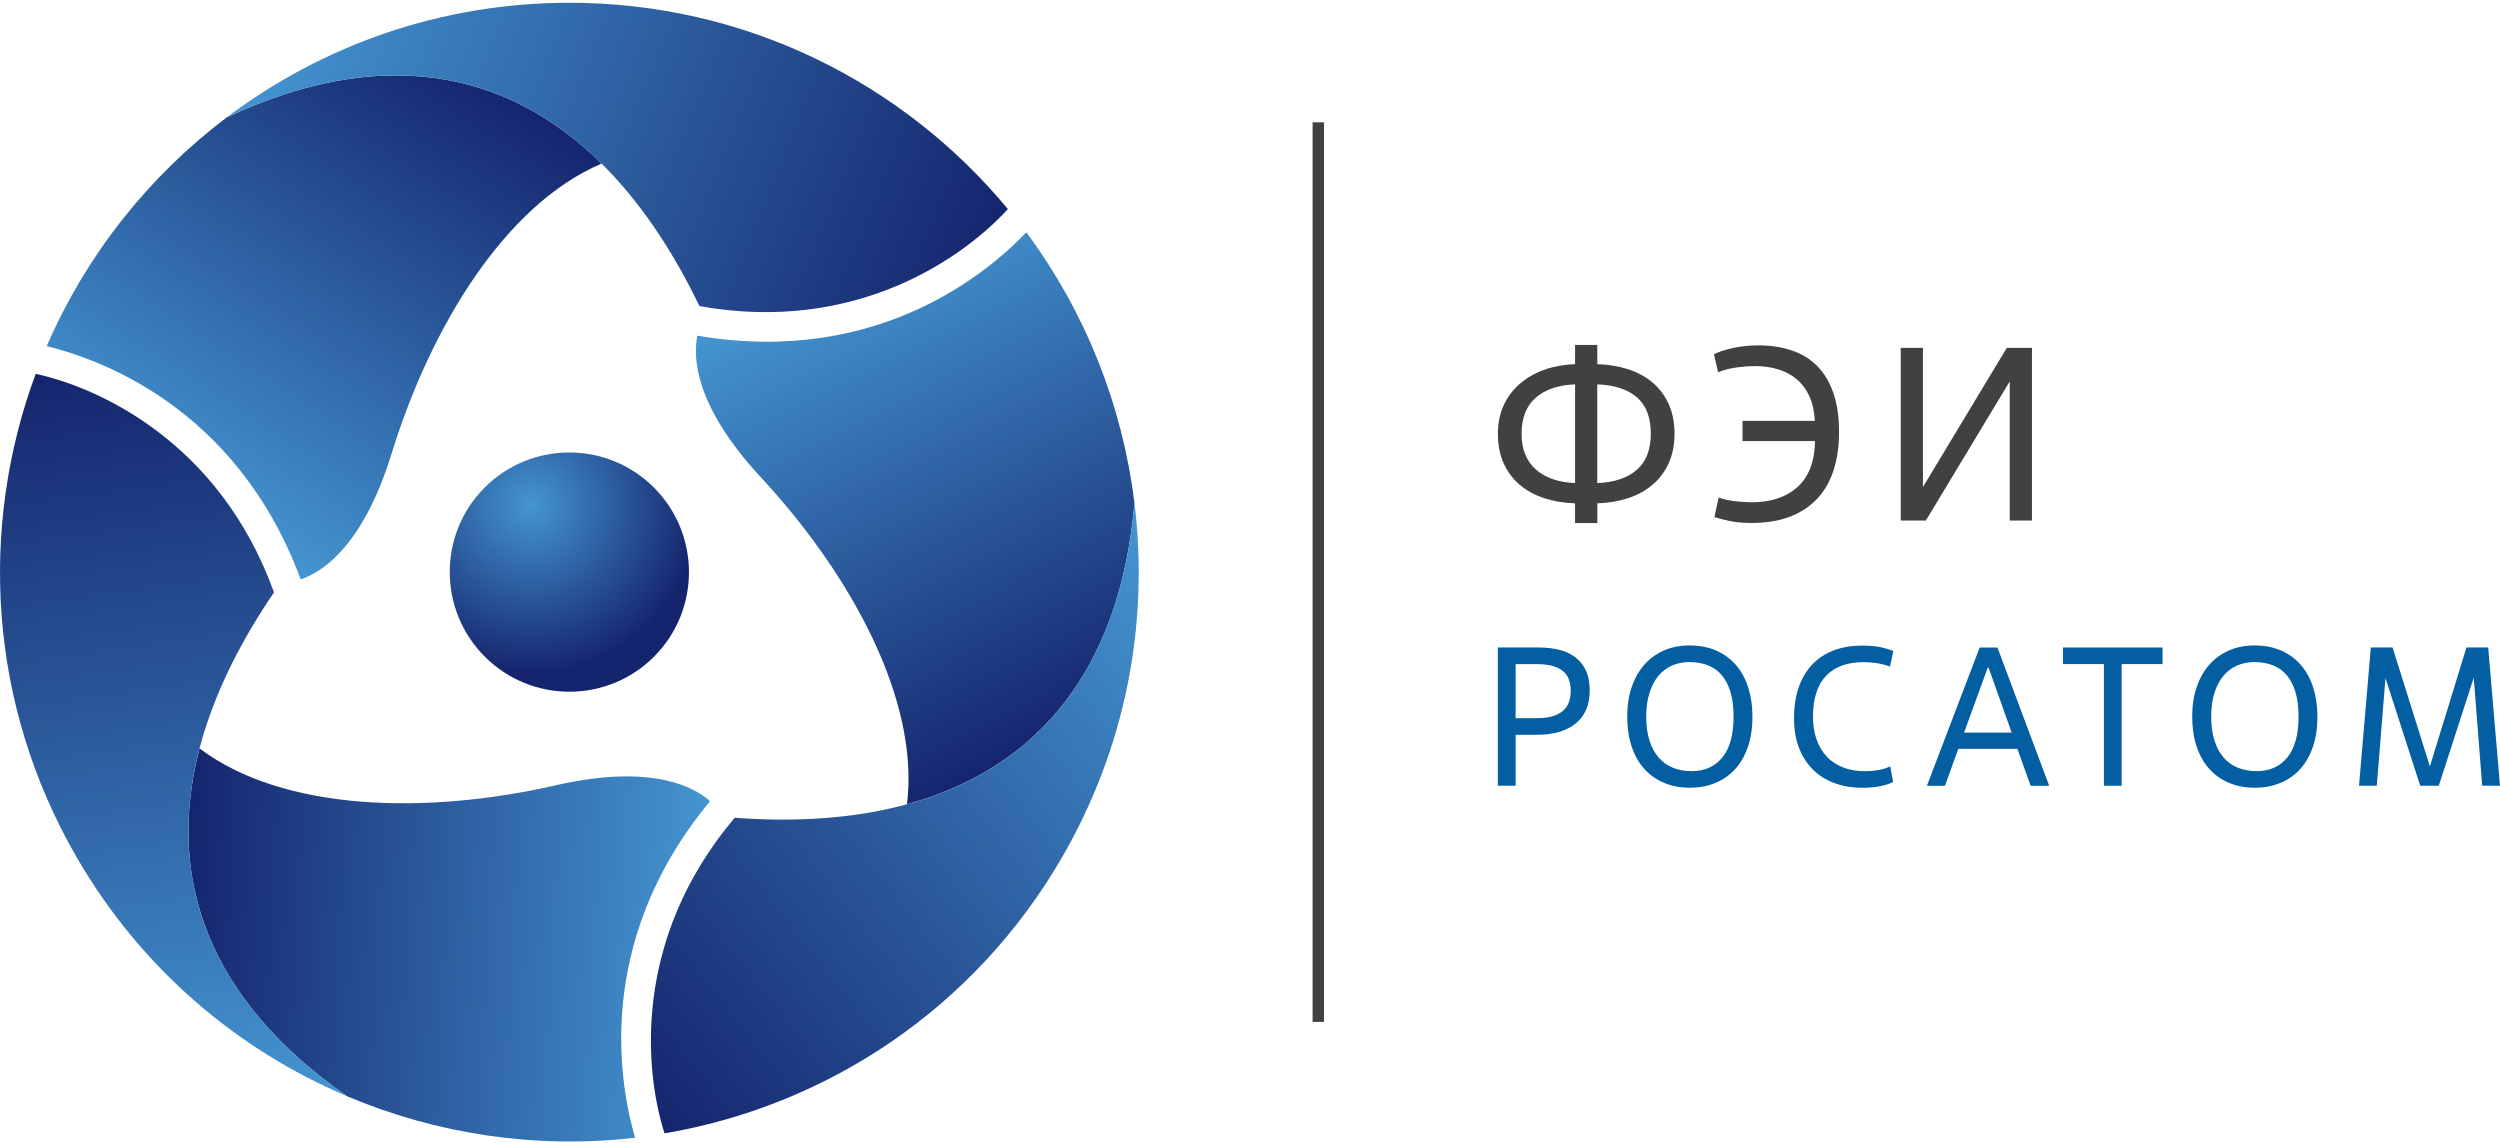
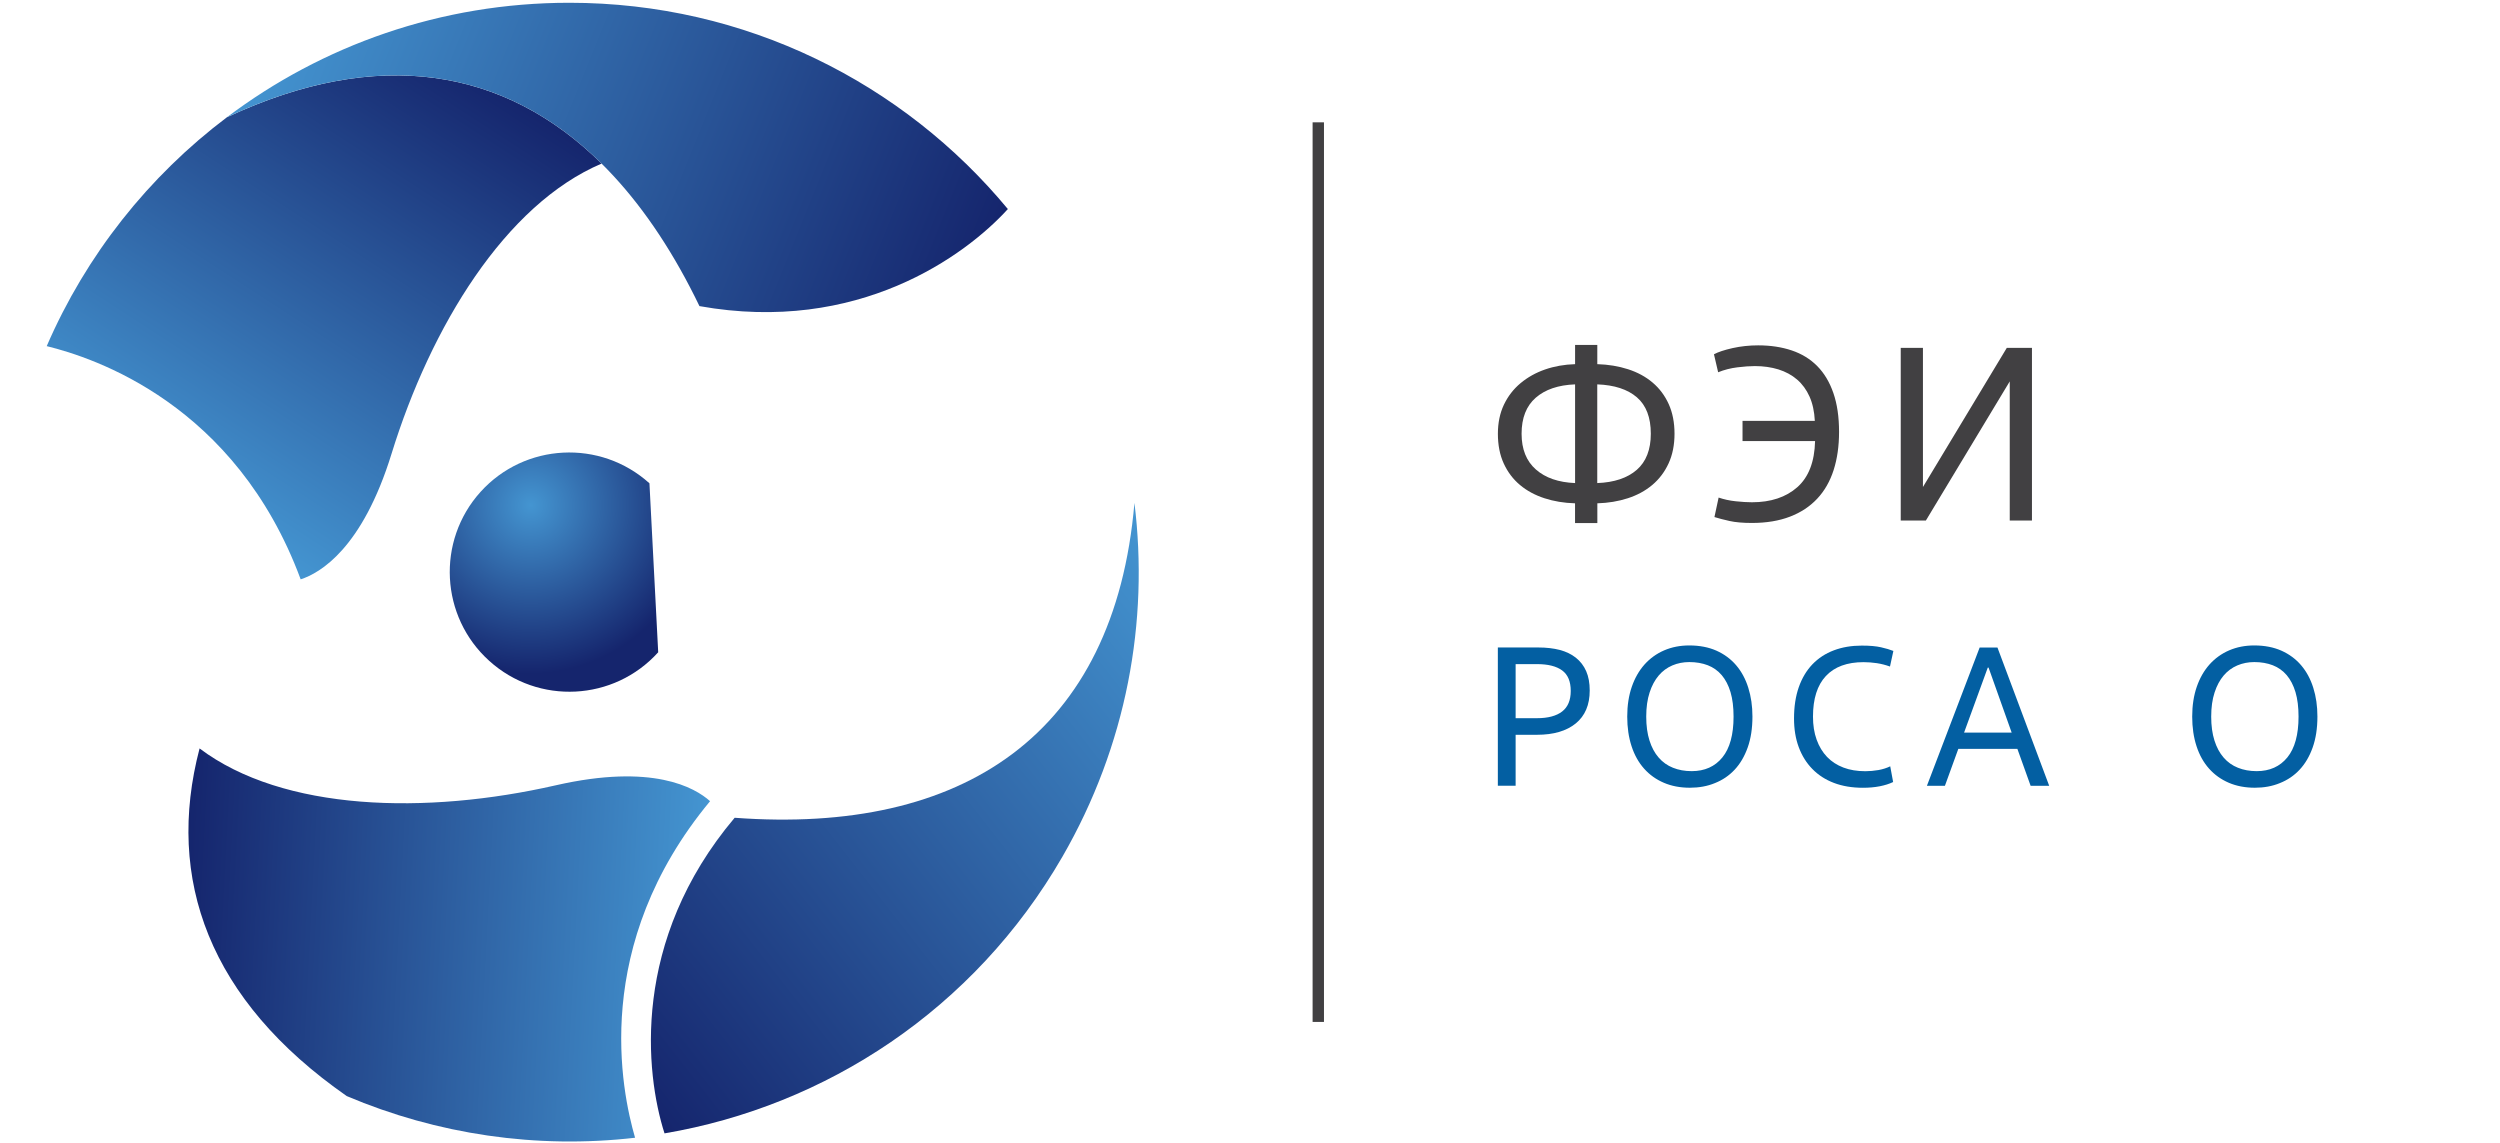
<svg xmlns="http://www.w3.org/2000/svg" width="175" height="80" viewBox="0 0 175 80" fill="none">
-   <path d="M46.074 45.659C42.975 49.092 37.683 49.362 34.25 46.263C30.816 43.167 30.541 37.87 33.634 34.436C36.733 31.003 42.028 30.735 45.461 33.831C48.895 36.93 49.17 42.225 46.074 45.659Z" fill="url(#paint0_radial_1550_9031)" />
+   <path d="M46.074 45.659C42.975 49.092 37.683 49.362 34.25 46.263C30.816 43.167 30.541 37.87 33.634 34.436C36.733 31.003 42.028 30.735 45.461 33.831Z" fill="url(#paint0_radial_1550_9031)" />
  <path d="M15.884 8.209C10.406 12.339 6.028 17.854 3.27 24.229C6.582 25.044 16.497 28.272 21.047 40.555C22.417 40.108 25.366 38.39 27.411 31.753C30.155 22.868 35.36 14.322 42.112 11.451C35.377 4.792 26.508 3.223 15.884 8.209Z" fill="url(#paint1_linear_1550_9031)" />
  <path d="M70.55 14.634C70.55 14.631 70.55 14.631 70.55 14.634C63.242 5.813 52.205 0.194 39.857 0.194C30.858 0.194 22.555 3.178 15.884 8.209C30.634 1.288 42.003 6.997 48.962 21.428C60.05 23.416 67.581 17.899 70.55 14.634Z" fill="url(#paint2_linear_1550_9031)" />
  <path d="M24.273 76.726C30.588 79.406 37.554 80.441 44.455 79.642C43.507 76.366 41.342 66.164 49.705 56.083C48.633 55.122 45.672 53.426 38.901 54.972C29.835 57.039 19.83 56.803 13.97 52.391C11.565 61.55 14.642 70.017 24.273 76.726Z" fill="url(#paint3_linear_1550_9031)" />
-   <path d="M2.502 26.169H2.5C-1.482 36.908 -0.83 49.278 5.345 59.972C9.845 67.767 16.579 73.464 24.273 76.726C10.905 67.413 10.165 54.711 19.18 41.466C15.356 30.87 6.813 27.105 2.502 26.169Z" fill="url(#paint4_linear_1550_9031)" />
-   <path d="M79.411 35.201C78.573 28.39 75.986 21.844 71.844 16.265C69.482 18.726 61.729 25.699 48.819 23.497C48.521 24.906 48.535 28.32 53.26 33.41C59.581 40.229 64.381 49.011 63.49 56.294C72.623 53.794 78.416 46.896 79.411 35.201Z" fill="url(#paint5_linear_1550_9031)" />
  <path d="M46.516 79.336C57.809 77.418 68.191 70.666 74.367 59.972C78.866 52.177 80.435 43.496 79.411 35.204C78.028 51.438 67.401 58.431 51.426 57.244C44.16 65.852 45.172 75.132 46.516 79.336Z" fill="url(#paint6_linear_1550_9031)" />
  <path d="M92.678 8.563H91.882V71.535H92.678V8.563Z" fill="#414042" />
  <path d="M111.808 36.613H110.253V35.232C109.483 35.21 108.769 35.092 108.114 34.878C107.458 34.664 106.887 34.358 106.404 33.953C105.92 33.55 105.541 33.05 105.265 32.451C104.989 31.852 104.852 31.155 104.852 30.362C104.852 29.602 104.992 28.925 105.273 28.331C105.555 27.738 105.943 27.235 106.44 26.821C106.935 26.408 107.509 26.087 108.158 25.862C108.808 25.637 109.508 25.514 110.256 25.491V24.144H111.811V25.491C112.582 25.514 113.299 25.632 113.963 25.846C114.623 26.059 115.197 26.369 115.681 26.779C116.164 27.187 116.541 27.693 116.811 28.289C117.081 28.888 117.216 29.58 117.216 30.362C117.216 31.143 117.078 31.835 116.803 32.434C116.527 33.033 116.147 33.536 115.664 33.944C115.18 34.352 114.606 34.664 113.946 34.878C113.285 35.092 112.573 35.21 111.814 35.232V36.613H111.808ZM110.256 26.906C109.081 26.951 108.164 27.263 107.503 27.839C106.842 28.416 106.511 29.256 106.511 30.362C106.511 31.444 106.845 32.279 107.512 32.864C108.178 33.452 109.095 33.767 110.256 33.815V26.906ZM111.808 33.815C112.995 33.77 113.915 33.461 114.573 32.89C115.228 32.319 115.557 31.475 115.557 30.359C115.557 29.22 115.231 28.371 114.581 27.811C113.932 27.252 113.006 26.951 111.808 26.906V33.815Z" fill="#414042" />
  <path d="M121.979 29.462H127.038C127.005 28.806 126.881 28.238 126.667 27.76C126.453 27.282 126.164 26.886 125.795 26.568C125.427 26.25 124.991 26.017 124.491 25.859C123.99 25.705 123.439 25.626 122.843 25.626C122.497 25.626 122.089 25.654 121.617 25.713C121.144 25.772 120.694 25.885 120.27 26.059L119.977 24.799C120.275 24.639 120.711 24.496 121.282 24.366C121.853 24.24 122.449 24.175 123.071 24.175C123.934 24.175 124.716 24.293 125.419 24.529C126.122 24.766 126.718 25.131 127.207 25.626C127.696 26.121 128.073 26.751 128.337 27.516C128.602 28.281 128.734 29.189 128.734 30.235C128.734 31.225 128.607 32.113 128.354 32.904C128.101 33.691 127.719 34.36 127.207 34.906C126.695 35.454 126.06 35.873 125.298 36.166C124.538 36.458 123.65 36.607 122.637 36.607C122.005 36.607 121.482 36.562 121.066 36.469C120.652 36.376 120.301 36.286 120.011 36.194L120.303 34.83C120.672 34.956 121.068 35.044 121.496 35.089C121.92 35.133 122.303 35.159 122.635 35.159C123.959 35.159 125.016 34.807 125.812 34.104C126.605 33.401 127.021 32.324 127.055 30.876H121.977V29.462H121.979Z" fill="#414042" />
  <path d="M142.237 36.438H140.682V26.698L134.811 36.438H133.051V24.349H134.606V34.09L140.477 24.349H142.237V36.438Z" fill="#414042" />
  <path d="M106.094 55.003H104.849V45.324H107.697C108.251 45.324 108.746 45.383 109.185 45.496C109.623 45.611 109.997 45.794 110.312 46.041C110.625 46.291 110.866 46.604 111.032 46.98C111.198 47.357 111.28 47.81 111.28 48.336C111.28 49.34 110.954 50.107 110.304 50.639C109.654 51.17 108.749 51.435 107.588 51.435H106.094V55.003ZM106.094 50.273H107.588C108.361 50.273 108.949 50.116 109.351 49.804C109.753 49.492 109.952 49.011 109.952 48.367C109.952 47.703 109.753 47.225 109.351 46.93C108.949 46.635 108.361 46.488 107.588 46.488H106.094V50.273Z" fill="#035FA2" />
  <path d="M118.29 55.141C117.618 55.141 117.01 55.026 116.471 54.795C115.931 54.564 115.469 54.235 115.087 53.805C114.705 53.378 114.412 52.855 114.21 52.236C114.007 51.617 113.906 50.928 113.906 50.161C113.906 49.387 114.013 48.693 114.224 48.08C114.435 47.467 114.733 46.947 115.115 46.516C115.498 46.089 115.956 45.757 116.49 45.526C117.025 45.296 117.609 45.181 118.248 45.181C118.968 45.181 119.6 45.304 120.149 45.546C120.697 45.791 121.158 46.131 121.532 46.57C121.906 47.008 122.19 47.534 122.381 48.147C122.575 48.76 122.671 49.432 122.671 50.158C122.671 50.979 122.561 51.699 122.339 52.323C122.117 52.945 121.813 53.465 121.425 53.878C121.037 54.294 120.576 54.606 120.042 54.817C119.513 55.037 118.925 55.141 118.29 55.141ZM118.416 53.98C119.33 53.98 120.045 53.659 120.568 53.018C121.088 52.377 121.349 51.426 121.349 50.164C121.349 49.5 121.279 48.929 121.136 48.448C120.992 47.97 120.787 47.574 120.52 47.259C120.253 46.947 119.927 46.716 119.544 46.567C119.162 46.421 118.731 46.345 118.251 46.345C117.826 46.345 117.429 46.424 117.061 46.581C116.693 46.739 116.375 46.972 116.108 47.287C115.841 47.602 115.627 47.995 115.472 48.476C115.315 48.954 115.236 49.517 115.236 50.164C115.236 50.799 115.312 51.359 115.464 51.837C115.616 52.318 115.829 52.714 116.108 53.032C116.383 53.35 116.718 53.589 117.109 53.743C117.5 53.901 117.936 53.98 118.416 53.98Z" fill="#035FA2" />
  <path d="M132.519 54.742C132.252 54.871 131.94 54.969 131.58 55.04C131.22 55.11 130.829 55.144 130.404 55.144C129.648 55.144 128.973 55.031 128.379 54.806C127.786 54.581 127.28 54.255 126.867 53.831C126.45 53.406 126.133 52.897 125.913 52.304C125.691 51.71 125.582 51.038 125.582 50.293C125.582 49.472 125.691 48.744 125.913 48.108C126.136 47.473 126.453 46.938 126.867 46.505C127.283 46.072 127.781 45.746 128.368 45.524C128.953 45.302 129.606 45.192 130.325 45.192C130.879 45.192 131.329 45.231 131.672 45.31C132.018 45.389 132.305 45.473 132.536 45.566L132.299 46.657C131.996 46.547 131.686 46.469 131.374 46.421C131.062 46.376 130.753 46.351 130.449 46.351C129.296 46.351 128.419 46.674 127.814 47.318C127.21 47.962 126.909 48.912 126.909 50.167C126.909 50.766 126.993 51.303 127.165 51.778C127.336 52.253 127.578 52.652 127.89 52.981C128.202 53.308 128.588 53.558 129.038 53.729C129.49 53.901 130.002 53.985 130.573 53.985C130.877 53.985 131.183 53.957 131.492 53.904C131.802 53.847 132.074 53.76 132.316 53.642L132.519 54.742Z" fill="#035FA2" />
  <path d="M141.216 52.419H137.083L136.144 55.006H134.884L138.576 45.327H139.822L143.444 55.006H142.144L141.216 52.419ZM137.485 51.283H140.817L139.2 46.733H139.144L137.485 51.283Z" fill="#035FA2" />
-   <path d="M148.519 55.003H147.274V46.486H144.411V45.324H151.379V46.486H148.516V55.003H148.519Z" fill="#035FA2" />
  <path d="M157.838 55.141C157.166 55.141 156.559 55.026 156.019 54.795C155.479 54.564 155.018 54.235 154.635 53.805C154.253 53.378 153.96 52.855 153.758 52.236C153.555 51.617 153.454 50.928 153.454 50.161C153.454 49.387 153.561 48.693 153.772 48.08C153.983 47.467 154.281 46.947 154.663 46.516C155.046 46.089 155.504 45.757 156.038 45.526C156.573 45.296 157.158 45.181 157.796 45.181C158.516 45.181 159.148 45.304 159.697 45.546C160.245 45.791 160.706 46.131 161.08 46.57C161.454 47.008 161.738 47.534 161.93 48.147C162.124 48.76 162.219 49.432 162.219 50.158C162.219 50.979 162.109 51.699 161.887 52.323C161.665 52.945 161.361 53.465 160.973 53.878C160.585 54.294 160.124 54.606 159.59 54.817C159.061 55.037 158.474 55.141 157.838 55.141ZM157.965 53.98C158.878 53.98 159.593 53.659 160.116 53.018C160.636 52.377 160.898 51.426 160.898 50.164C160.898 49.5 160.827 48.929 160.684 48.448C160.54 47.97 160.335 47.574 160.068 47.259C159.801 46.947 159.475 46.716 159.092 46.567C158.71 46.421 158.28 46.345 157.799 46.345C157.374 46.345 156.978 46.424 156.609 46.581C156.241 46.739 155.923 46.972 155.656 47.287C155.389 47.602 155.175 47.995 155.02 48.476C154.863 48.954 154.784 49.517 154.784 50.164C154.784 50.799 154.86 51.359 155.012 51.837C155.164 52.318 155.378 52.714 155.656 53.032C155.931 53.35 156.266 53.589 156.657 53.743C157.048 53.901 157.484 53.98 157.965 53.98Z" fill="#035FA2" />
-   <path d="M175 55.003H173.754L173.161 47.439L170.714 55.003H169.415L166.983 47.467L166.375 55.003H165.13L165.959 45.324H167.48L170.093 53.648L172.652 45.324H174.173L175 55.003Z" fill="#035FA2" />
  <defs>
    <radialGradient id="paint0_radial_1550_9031" cx="0" cy="0" r="1" gradientUnits="userSpaceOnUse" gradientTransform="translate(37.156 35.369) scale(11.784 11.784)">
      <stop stop-color="#4495D1" />
      <stop offset="1" stop-color="#15256D" />
    </radialGradient>
    <linearGradient id="paint1_linear_1550_9031" x1="11.593" y1="34.417" x2="31.409" y2="3.903" gradientUnits="userSpaceOnUse">
      <stop stop-color="#4495D1" />
      <stop offset="1" stop-color="#15256D" />
    </linearGradient>
    <linearGradient id="paint2_linear_1550_9031" x1="19.503" y1="-0.75" x2="68.729" y2="19.139" gradientUnits="userSpaceOnUse">
      <stop stop-color="#4495D1" />
      <stop offset="1" stop-color="#15256D" />
    </linearGradient>
    <linearGradient id="paint3_linear_1550_9031" x1="49.108" y1="67.349" x2="12.777" y2="65.445" gradientUnits="userSpaceOnUse">
      <stop stop-color="#4495D1" />
      <stop offset="1" stop-color="#15256D" />
    </linearGradient>
    <linearGradient id="paint4_linear_1550_9031" x1="14.702" y1="78.083" x2="7.311" y2="25.505" gradientUnits="userSpaceOnUse">
      <stop stop-color="#4495D1" />
      <stop offset="1" stop-color="#15256D" />
    </linearGradient>
    <linearGradient id="paint5_linear_1550_9031" x1="58.87" y1="18.376" x2="75.388" y2="50.794" gradientUnits="userSpaceOnUse">
      <stop stop-color="#4495D1" />
      <stop offset="1" stop-color="#15256D" />
    </linearGradient>
    <linearGradient id="paint6_linear_1550_9031" x1="85.37" y1="42.809" x2="43.532" y2="75.496" gradientUnits="userSpaceOnUse">
      <stop stop-color="#4495D1" />
      <stop offset="1" stop-color="#15256D" />
    </linearGradient>
  </defs>
</svg>